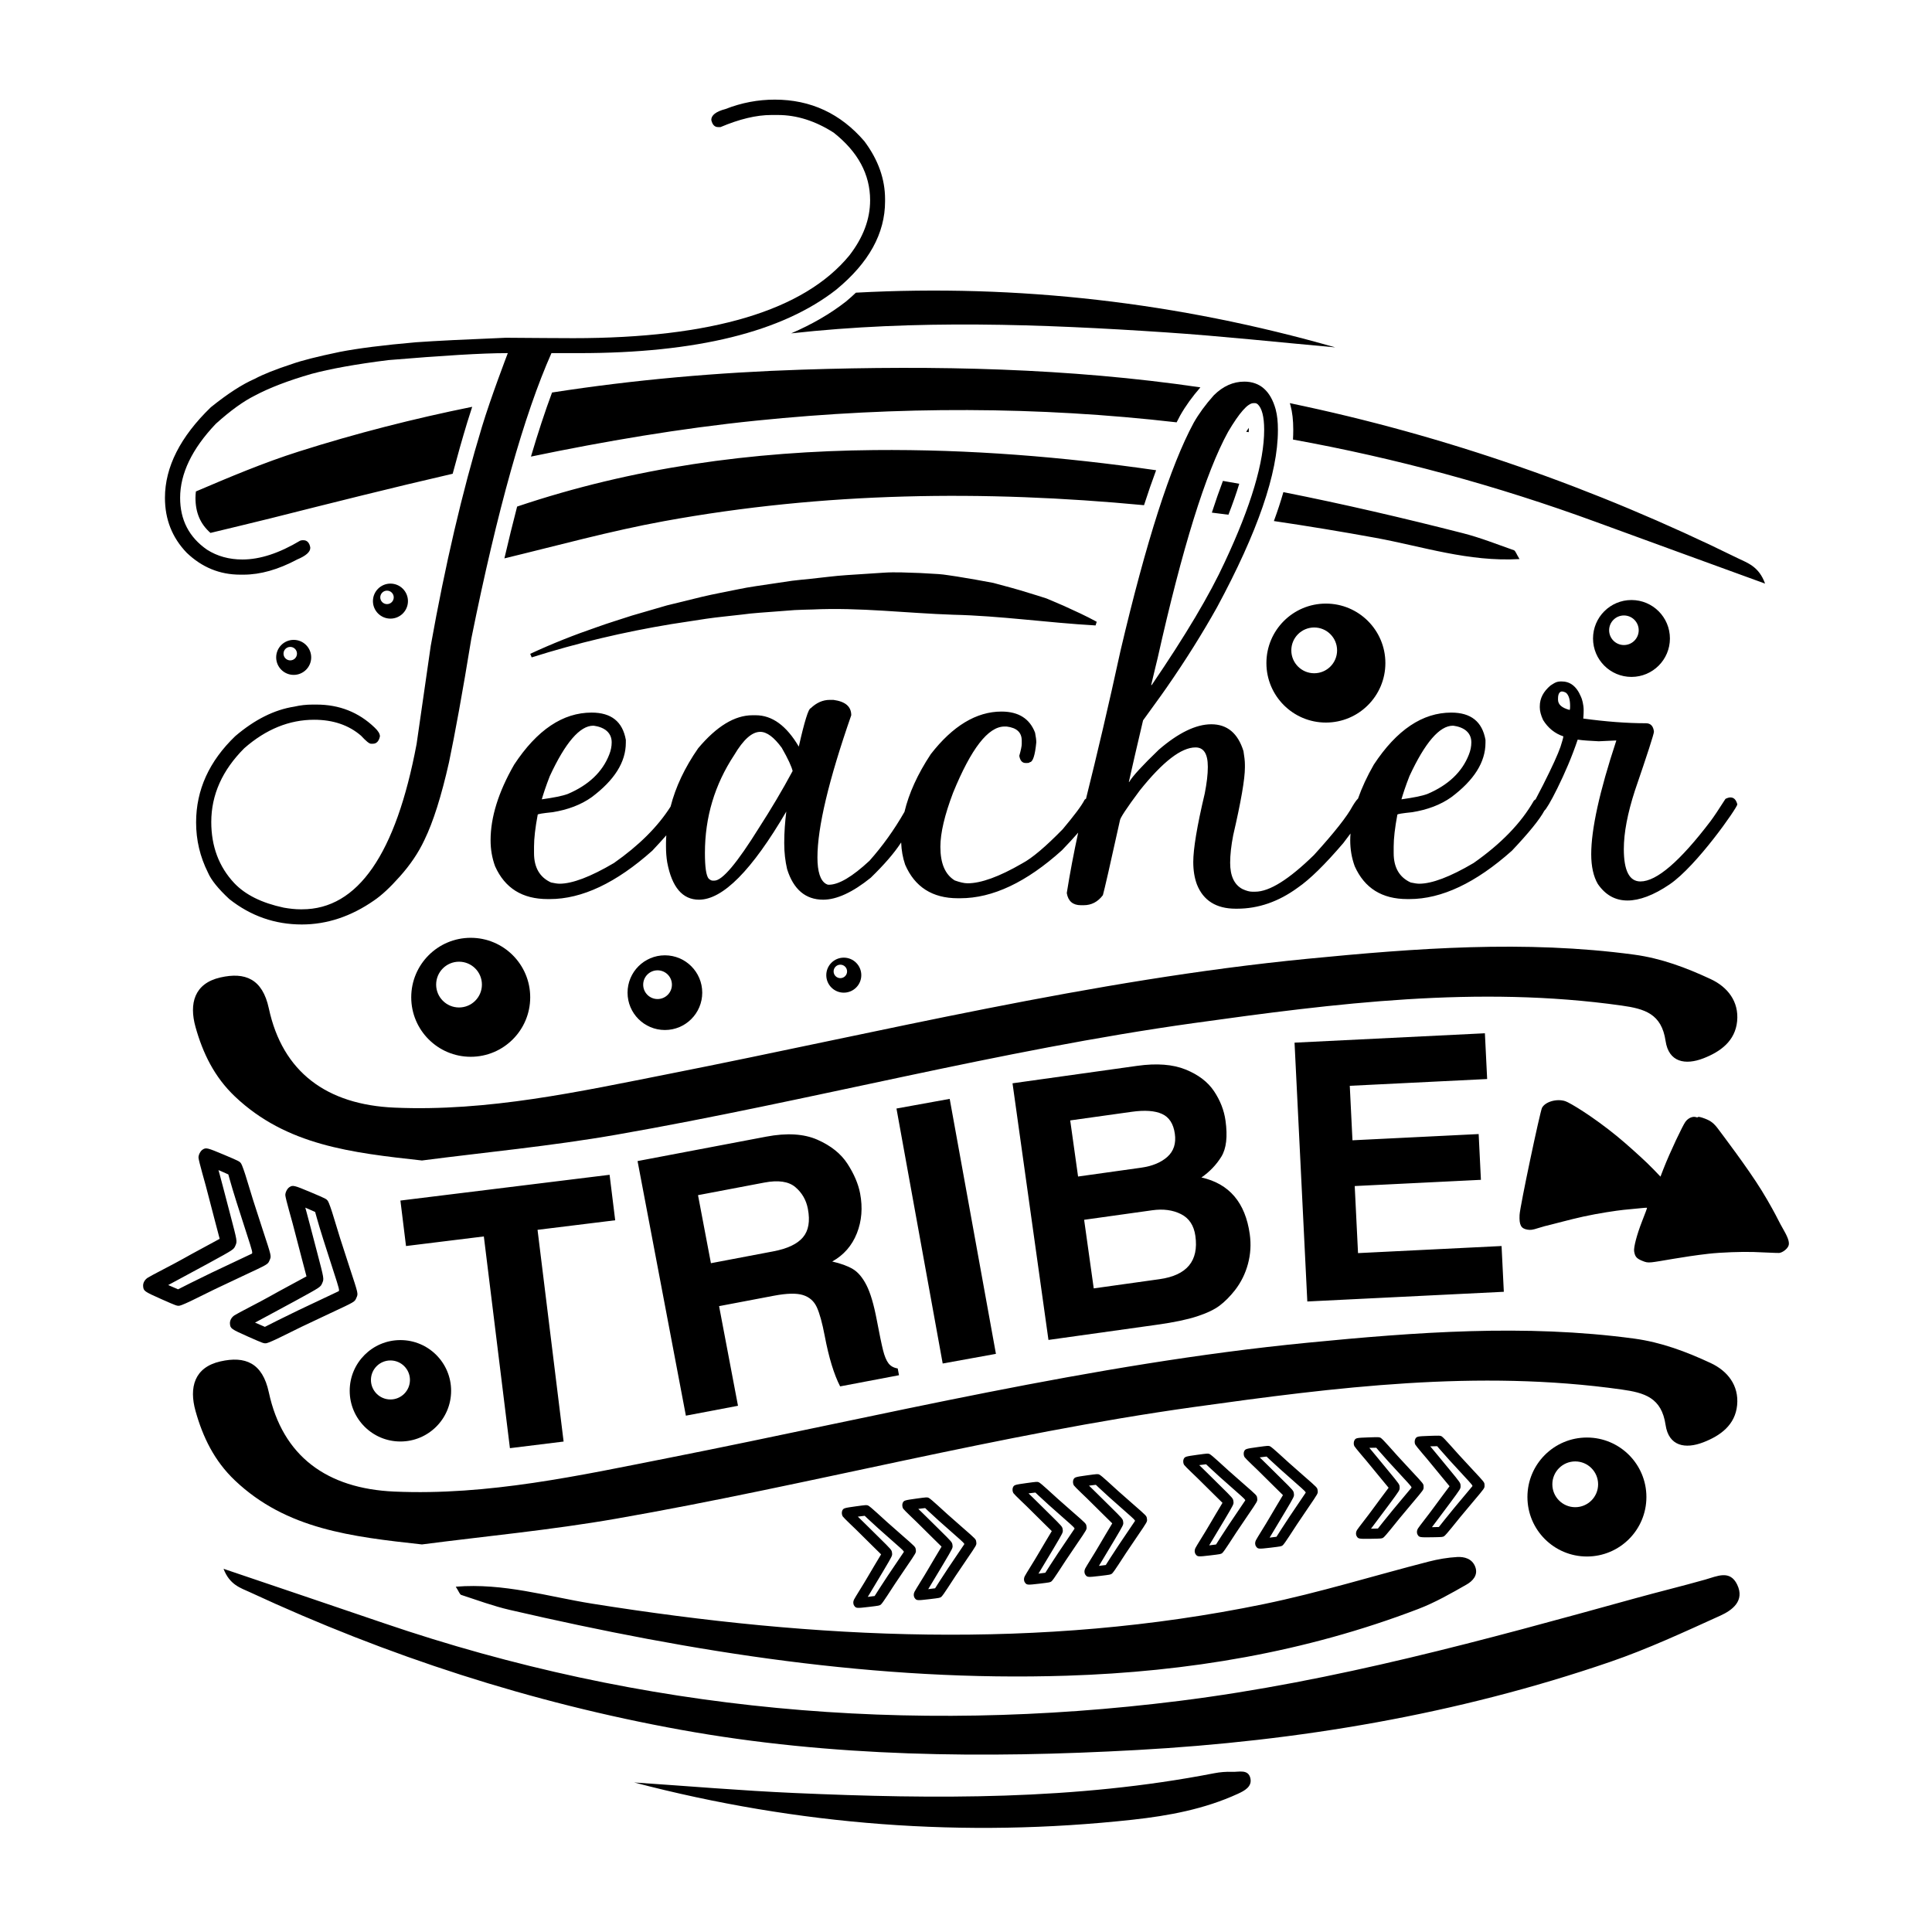
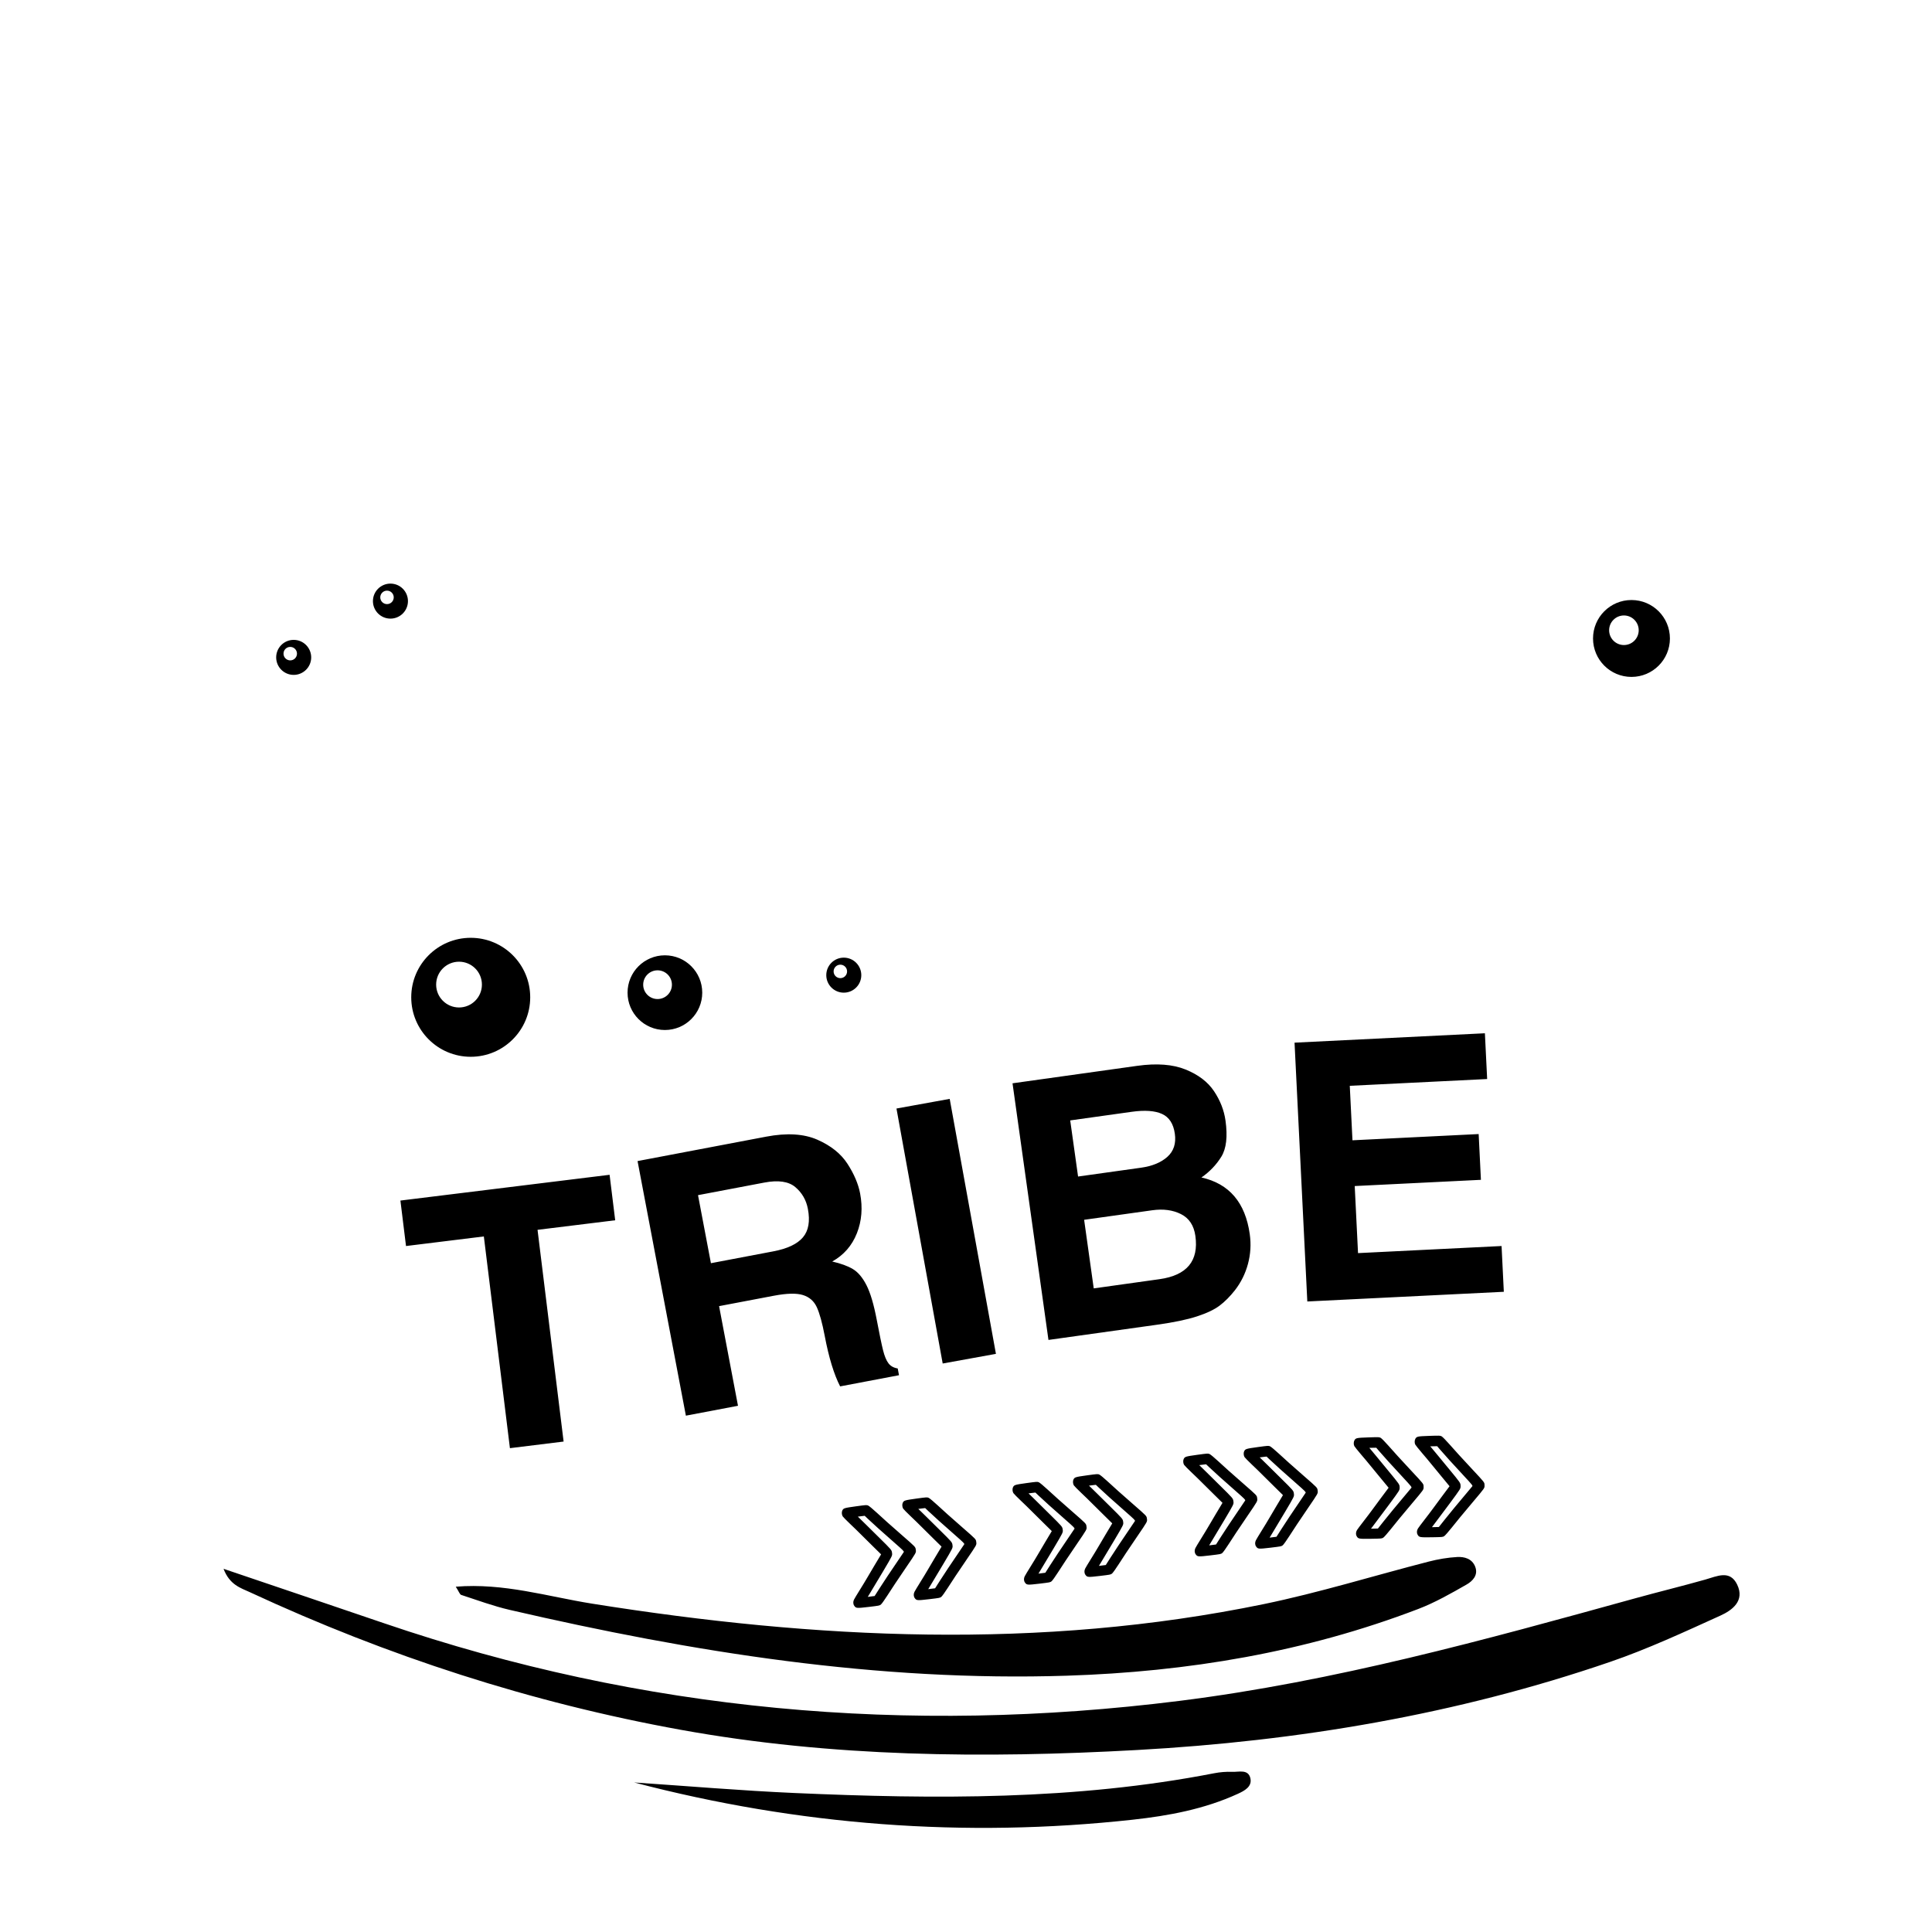
<svg xmlns="http://www.w3.org/2000/svg" version="1.1" id="Layer_1" x="0px" y="0px" width="864px" height="864px" viewBox="0 0 864 864" style="enable-background:new 0 0 864 864;" xml:space="preserve">
  <g>
    <path d="M382.038,718.126c0.797,1.113,1.043,1.138,6.439,0.504c4.787-0.575,4.879-0.587,5.487-1.094   c0.337-0.286,1.641-2.079,2.87-4.012c2.574-3.993,3.732-5.749,8.343-12.527c4.691-6.881,4.54-6.6,4.37-7.924   s0.047-1.09-6.224-6.569c-6.168-5.399-7.731-6.807-11.227-10.023c-1.677-1.561-3.389-2.969-3.788-3.161   c-0.716-0.338-0.808-0.327-5.567,0.32c-5.217,0.723-5.541,0.821-6.06,1.878c-0.341,0.698-0.254,1.958,0.185,2.612   c0.187,0.294,1.65,1.789,3.246,3.305c1.617,1.532,3.75,3.596,4.74,4.609c1.006,0.993,3.471,3.463,5.501,5.447l3.679,3.623   l-0.492,0.829c-0.259,0.463-1.385,2.327-2.495,4.17c-1.11,1.843-2.541,4.251-3.166,5.359c-0.643,1.11-2.154,3.622-3.381,5.573   c-1.227,1.952-2.381,3.894-2.589,4.313C381.448,716.294,381.493,717.373,382.038,718.126z M394.851,702.84   c4.319-7.301,4.232-7.103,4.065-8.409c-0.167-1.306-0.144-1.271-5.878-6.931c-2.267-2.234-4.92-4.848-5.863-5.793   c-0.962-0.943-2.14-2.119-2.65-2.596l-0.895-0.858l1.545-0.198l1.529-0.177l1.384,1.319c1.877,1.816,6.607,6.053,11.912,10.702   c3.959,3.475,4.367,3.891,4.163,4.197c-0.204,0.307-3.252,4.828-7.182,10.64c-0.799,1.205-2.46,3.717-3.659,5.59l-2.18,3.419   l-1.527,0.195l-1.545,0.198l1.804-2.997C390.877,709.48,393.111,705.755,394.851,702.84z M409.075,714.667   c0.797,1.113,1.043,1.138,6.439,0.504c4.787-0.575,4.879-0.587,5.487-1.094c0.337-0.286,1.641-2.079,2.87-4.012   c2.574-3.993,3.732-5.749,8.343-12.527c4.691-6.881,4.54-6.6,4.37-7.924c-0.169-1.324,0.047-1.09-6.224-6.569   c-6.168-5.399-7.731-6.807-11.227-10.023c-1.677-1.562-3.389-2.969-3.788-3.161c-0.716-0.338-0.808-0.327-5.567,0.32   c-5.217,0.723-5.541,0.821-6.06,1.878c-0.341,0.698-0.254,1.958,0.185,2.612c0.187,0.294,1.65,1.789,3.246,3.305   c1.617,1.532,3.75,3.596,4.74,4.609c1.006,0.993,3.471,3.463,5.501,5.447l3.679,3.623l-0.492,0.829   c-0.259,0.463-1.385,2.327-2.495,4.17c-1.11,1.843-2.541,4.251-3.166,5.359c-0.643,1.11-2.154,3.622-3.381,5.573   c-1.227,1.952-2.381,3.894-2.589,4.313C408.486,712.836,408.53,713.915,409.075,714.667z M421.888,699.382   c4.319-7.301,4.232-7.103,4.065-8.409c-0.167-1.306-0.144-1.271-5.878-6.931c-2.267-2.234-4.92-4.848-5.863-5.793   c-0.962-0.943-2.14-2.119-2.65-2.596l-0.895-0.858l1.545-0.198l1.529-0.177l1.384,1.318c1.877,1.816,6.607,6.053,11.912,10.702   c3.959,3.475,4.367,3.891,4.163,4.197c-0.204,0.307-3.252,4.828-7.182,10.64c-0.799,1.205-2.46,3.717-3.659,5.59l-2.18,3.419   l-1.527,0.195l-1.545,0.198l1.804-2.997C417.915,706.022,420.149,702.296,421.888,699.382z M458.371,707.725   c0.797,1.113,1.043,1.138,6.439,0.504c4.787-0.575,4.879-0.587,5.487-1.094c0.337-0.286,1.641-2.079,2.87-4.013   c2.574-3.993,3.733-5.749,8.343-12.527c4.691-6.881,4.54-6.6,4.37-7.924c-0.169-1.324,0.047-1.09-6.224-6.569   c-6.168-5.399-7.731-6.807-11.227-10.023c-1.677-1.561-3.389-2.969-3.788-3.161c-0.716-0.338-0.808-0.327-5.567,0.32   c-5.217,0.723-5.541,0.821-6.06,1.878c-0.341,0.698-0.254,1.958,0.185,2.612c0.187,0.294,1.65,1.789,3.246,3.305   c1.617,1.532,3.75,3.596,4.74,4.609c1.006,0.993,3.471,3.463,5.501,5.447l3.679,3.623l-0.492,0.829   c-0.259,0.463-1.385,2.327-2.495,4.17c-1.11,1.843-2.541,4.251-3.166,5.359c-0.643,1.11-2.154,3.622-3.381,5.573   s-2.381,3.894-2.589,4.313C457.781,705.894,457.826,706.973,458.371,707.725z M471.184,692.44c4.319-7.301,4.232-7.103,4.065-8.409   c-0.167-1.306-0.144-1.271-5.878-6.931c-2.267-2.234-4.92-4.848-5.863-5.793c-0.962-0.943-2.14-2.119-2.65-2.596l-0.895-0.858   l1.545-0.198l1.529-0.177l1.384,1.319c1.877,1.816,6.607,6.053,11.912,10.702c3.959,3.475,4.367,3.891,4.163,4.197   c-0.204,0.306-3.252,4.828-7.182,10.64c-0.799,1.205-2.46,3.717-3.659,5.59l-2.18,3.419l-1.527,0.195l-1.545,0.198l1.804-2.997   C467.21,699.08,469.444,695.354,471.184,692.44z M485.409,704.267c0.797,1.113,1.043,1.138,6.439,0.504   c4.787-0.575,4.879-0.587,5.487-1.094c0.337-0.286,1.641-2.079,2.87-4.012c2.574-3.993,3.732-5.749,8.343-12.527   c4.691-6.881,4.54-6.6,4.37-7.924s0.047-1.09-6.224-6.569c-6.168-5.399-7.731-6.807-11.227-10.023   c-1.677-1.562-3.389-2.969-3.788-3.161c-0.716-0.338-0.808-0.327-5.567,0.32c-5.217,0.723-5.541,0.821-6.06,1.878   c-0.341,0.698-0.254,1.958,0.185,2.612c0.187,0.294,1.65,1.789,3.246,3.305c1.617,1.532,3.75,3.596,4.74,4.609   c1.006,0.993,3.471,3.463,5.501,5.447l3.679,3.623l-0.492,0.829c-0.259,0.463-1.385,2.327-2.495,4.17   c-1.11,1.843-2.541,4.251-3.166,5.359c-0.643,1.11-2.154,3.622-3.381,5.573c-1.227,1.952-2.381,3.894-2.589,4.313   C484.819,702.436,484.864,703.514,485.409,704.267z M498.222,688.982c4.319-7.301,4.232-7.103,4.065-8.409   c-0.167-1.306-0.144-1.271-5.878-6.931c-2.267-2.234-4.92-4.848-5.863-5.793c-0.962-0.943-2.14-2.119-2.65-2.596l-0.895-0.858   l1.545-0.198l1.529-0.177l1.384,1.318c1.877,1.816,6.607,6.053,11.912,10.702c3.959,3.475,4.367,3.891,4.163,4.197   c-0.204,0.307-3.252,4.828-7.182,10.64c-0.799,1.205-2.46,3.717-3.659,5.59l-2.18,3.419l-1.527,0.195l-1.545,0.198l1.804-2.997   C494.248,695.622,496.482,691.896,498.222,688.982z M534.71,695.087c0.797,1.113,1.043,1.138,6.439,0.504   c4.787-0.575,4.879-0.587,5.487-1.094c0.337-0.286,1.641-2.079,2.87-4.012c2.574-3.993,3.732-5.749,8.343-12.527   c4.691-6.881,4.54-6.6,4.37-7.924c-0.169-1.324,0.047-1.09-6.224-6.569c-6.168-5.399-7.731-6.806-11.227-10.023   c-1.677-1.562-3.389-2.969-3.788-3.161c-0.716-0.338-0.808-0.327-5.567,0.319c-5.217,0.723-5.541,0.821-6.06,1.878   c-0.341,0.698-0.254,1.958,0.185,2.612c0.187,0.294,1.65,1.789,3.246,3.305c1.617,1.532,3.75,3.596,4.74,4.609   c1.006,0.993,3.471,3.463,5.501,5.447l3.679,3.623l-0.492,0.829c-0.259,0.463-1.385,2.327-2.495,4.17   c-1.11,1.843-2.541,4.251-3.166,5.359c-0.643,1.11-2.154,3.622-3.381,5.573s-2.381,3.894-2.589,4.313   C534.121,693.255,534.166,694.334,534.71,695.087z M547.524,679.801c4.319-7.301,4.232-7.103,4.065-8.409   c-0.167-1.306-0.144-1.271-5.878-6.931c-2.267-2.234-4.92-4.848-5.863-5.793c-0.962-0.943-2.14-2.119-2.65-2.596l-0.895-0.858   l1.545-0.198l1.529-0.177l1.384,1.318c1.877,1.816,6.607,6.053,11.912,10.702c3.959,3.475,4.367,3.891,4.163,4.197   s-3.252,4.828-7.182,10.64c-0.799,1.205-2.46,3.717-3.659,5.59l-2.18,3.419l-1.527,0.195l-1.545,0.198l1.804-2.997   C543.55,686.441,545.784,682.716,547.524,679.801z M561.748,691.628c0.797,1.113,1.043,1.138,6.439,0.504   c4.787-0.575,4.879-0.587,5.487-1.094c0.337-0.286,1.641-2.079,2.87-4.012c2.574-3.993,3.732-5.749,8.343-12.527   c4.691-6.881,4.54-6.6,4.37-7.924c-0.169-1.324,0.047-1.09-6.224-6.569c-6.168-5.399-7.731-6.806-11.227-10.023   c-1.677-1.561-3.39-2.969-3.788-3.161c-0.716-0.338-0.808-0.327-5.567,0.32c-5.217,0.723-5.541,0.821-6.06,1.878   c-0.341,0.698-0.254,1.958,0.185,2.612c0.187,0.294,1.65,1.789,3.246,3.305c1.617,1.532,3.75,3.596,4.74,4.609   c1.006,0.993,3.471,3.463,5.501,5.447l3.679,3.623l-0.492,0.829c-0.259,0.463-1.385,2.327-2.495,4.17   c-1.11,1.843-2.541,4.251-3.166,5.359c-0.643,1.11-2.154,3.622-3.381,5.573c-1.227,1.952-2.381,3.894-2.589,4.313   C561.159,689.797,561.203,690.875,561.748,691.628z M574.561,676.343c4.319-7.301,4.232-7.103,4.065-8.409   c-0.167-1.306-0.144-1.271-5.878-6.931c-2.267-2.234-4.92-4.848-5.863-5.793c-0.962-0.943-2.14-2.119-2.65-2.596l-0.895-0.858   l1.545-0.198l1.529-0.177l1.384,1.319c1.877,1.816,6.607,6.053,11.912,10.702c3.959,3.475,4.367,3.891,4.163,4.197   c-0.204,0.306-3.252,4.828-7.182,10.64c-0.799,1.205-2.46,3.717-3.659,5.59l-2.18,3.419l-1.527,0.195l-1.545,0.198l1.804-2.997   C570.588,682.983,572.822,679.257,574.561,676.343z M606.713,686.993c0.679,1.189,0.921,1.238,6.354,1.159   c4.821-0.083,4.913-0.085,5.57-0.528c0.365-0.25,1.845-1.901,3.265-3.698c2.968-3.71,4.3-5.338,9.579-11.609   c5.369-6.366,5.19-6.102,5.157-7.437c-0.033-1.335,0.159-1.08-5.521-7.171c-5.584-6-6.996-7.56-10.145-11.117   c-1.508-1.725-3.069-3.299-3.445-3.531c-0.678-0.41-0.771-0.407-5.571-0.251c-5.263,0.187-5.595,0.251-6.22,1.249   c-0.41,0.659-0.453,1.922-0.083,2.617c0.156,0.311,1.458,1.948,2.891,3.619c1.452,1.689,3.363,3.96,4.244,5.069   c0.899,1.091,3.1,3.799,4.916,5.98l3.29,3.98l-0.574,0.775c-0.304,0.434-1.615,2.173-2.908,3.894   c-1.293,1.72-2.962,3.969-3.696,5.008c-0.753,1.039-2.513,3.383-3.933,5.199c-1.42,1.816-2.766,3.63-3.016,4.026   C606.314,685.111,606.248,686.189,606.713,686.993z M621.02,673.096c5.042-6.822,4.936-6.634,4.903-7.95   c-0.033-1.316-0.013-1.279-5.139-7.495c-2.027-2.454-4.399-5.325-5.241-6.361c-0.86-1.036-1.913-2.327-2.371-2.853l-0.803-0.945   l1.557-0.039l1.539-0.02l1.242,1.453c1.682,1.998,5.954,6.696,10.757,11.863c3.583,3.862,3.947,4.316,3.713,4.6   s-3.728,4.47-8.231,9.85c-0.918,1.117-2.826,3.446-4.211,5.187l-2.518,3.179l-1.539,0.038l-1.557,0.039l2.1-2.798   C616.389,679.296,618.992,675.818,621.02,673.096z M633.963,686.314c0.679,1.189,0.921,1.238,6.354,1.159   c4.821-0.083,4.913-0.085,5.57-0.528c0.365-0.25,1.845-1.901,3.265-3.698c2.968-3.71,4.3-5.338,9.579-11.609   c5.369-6.366,5.19-6.102,5.157-7.437c-0.033-1.335,0.159-1.08-5.521-7.171c-5.584-6-6.996-7.56-10.145-11.117   c-1.508-1.725-3.069-3.299-3.445-3.531c-0.678-0.41-0.771-0.407-5.571-0.251c-5.263,0.187-5.595,0.251-6.22,1.249   c-0.41,0.659-0.453,1.922-0.083,2.617c0.156,0.311,1.458,1.948,2.891,3.619c1.452,1.689,3.363,3.96,4.244,5.069   c0.899,1.091,3.1,3.799,4.916,5.98l3.29,3.98l-0.574,0.775c-0.305,0.434-1.615,2.173-2.908,3.893s-2.962,3.969-3.696,5.008   c-0.753,1.039-2.513,3.383-3.933,5.199c-1.42,1.816-2.766,3.63-3.016,4.026C633.563,684.432,633.498,685.51,633.963,686.314z    M648.27,672.417c5.042-6.822,4.936-6.634,4.903-7.95c-0.033-1.316-0.013-1.28-5.139-7.495c-2.027-2.454-4.399-5.325-5.241-6.361   c-0.861-1.036-1.913-2.327-2.371-2.853l-0.803-0.945l1.557-0.039l1.539-0.02l1.242,1.453c1.682,1.998,5.954,6.696,10.757,11.863   c3.583,3.862,3.947,4.316,3.713,4.6s-3.728,4.47-8.231,9.85c-0.918,1.117-2.826,3.446-4.211,5.187l-2.518,3.179l-1.539,0.038   l-1.557,0.039l2.1-2.798C643.639,678.616,646.242,675.139,648.27,672.417z" />
    <path d="M99.967,701.577c24.945,8.457,48.312,16.334,71.649,24.298c115.844,39.532,234.376,49.985,355.718,34.782   c69.592-8.719,136.743-27.317,204.002-45.905c10.42-2.88,20.933-5.43,31.335-8.376c5.24-1.484,10.98-4.449,14.205,2.273   c3.488,7.269-2.229,11.464-7.525,13.866c-16.241,7.365-32.499,14.928-49.337,20.704c-68.538,23.51-139.295,35.393-211.549,39.397   c-68.34,3.788-136.462,3.197-204.026-9.037c-66.87-12.108-131.044-32.924-192.675-61.533   C107.658,710.139,102.743,708.835,99.967,701.577z M206.273,713.257c7.196,2.35,14.338,4.995,21.695,6.698   c81.959,18.962,164.583,32.144,249.145,29.426c53.998-1.735,106.574-10.483,157.143-29.841c7.506-2.873,14.607-6.923,21.61-10.929   c2.643-1.512,5.342-4.181,3.84-8.008c-1.388-3.538-4.793-4.478-8.037-4.3c-4.273,0.235-8.581,0.981-12.735,2.047   c-24.609,6.318-48.951,13.896-73.801,19.019c-100.07,20.629-200.211,15.755-300.37-0.212c-19.795-3.156-39.427-9.327-60.942-7.578   C205.25,711.786,205.593,713.035,206.273,713.257z M506.541,813.782c16.016-1.753,32.12-4.724,47.05-11.59   c2.938-1.351,6.422-3.177,5.59-6.915c-0.94-4.222-5.164-2.773-8.136-2.899c-2.683-0.114-5.441,0.117-8.082,0.631   c-62.104,12.086-124.816,11.6-187.599,8.835c-23.946-1.055-47.847-3.111-71.769-4.711   C356.992,816.333,431.348,822.01,506.541,813.782z" />
    <path d="M275.118,545.71l-34.728,4.276l11.66,94.684l-24.011,2.958l-11.662-94.684l-34.806,4.289l-2.505-20.336l93.547-11.523   L275.118,545.71z M401.466,611.983l0.573,3.022l-26.325,4.993c-2.755-5.359-5.049-12.864-6.881-22.516   c-1.112-5.859-2.294-10.155-3.548-12.884c-1.253-2.73-3.315-4.544-6.186-5.443c-2.872-0.899-7.185-0.802-12.941,0.288   l-24.581,4.668l8.456,44.559l-23.305,4.423l-21.609-113.856l57.567-10.926c9.187-1.744,16.808-1.284,22.861,1.375   c6.053,2.663,10.549,6.268,13.485,10.819c2.934,4.551,4.807,8.954,5.616,13.213c1.211,6.375,0.726,12.314-1.45,17.821   c-2.178,5.507-5.85,9.715-11.021,12.619c3.857,0.875,6.937,2.002,9.246,3.38c2.307,1.382,4.334,3.789,6.083,7.227   c1.749,3.441,3.278,8.605,4.586,15.493c1.224,6.452,2.165,10.986,2.822,13.602c0.657,2.619,1.457,4.551,2.404,5.802   C398.262,610.913,399.645,611.688,401.466,611.983z M361.286,540.596c-0.75-3.947-2.621-7.187-5.616-9.722   c-2.995-2.532-7.614-3.206-13.86-2.022l-29.654,5.627l5.775,30.43l27.913-5.299c6.296-1.194,10.706-3.28,13.23-6.261   C361.598,550.372,362.334,546.119,361.286,540.596z M400.906,495.739l20.673,114.031l23.807-4.316l-20.675-114.031L400.906,495.739   z M558.898,551.924c0.634,4.524,0.366,8.961-0.803,13.3c-1.169,4.343-3.102,8.253-5.797,11.734   c-2.23,2.834-4.521,5.138-6.871,6.912c-2.351,1.774-5.719,3.38-10.108,4.816c-4.388,1.439-10.342,2.683-17.859,3.736l-48.584,6.801   l-16.07-114.768l55.803-7.814c8.689-1.214,15.889-0.664,21.598,1.653c5.709,2.317,9.948,5.55,12.717,9.698   c2.77,4.148,4.477,8.525,5.123,13.129c1.001,7.153,0.377,12.546-1.873,16.177c-2.252,3.632-5.213,6.724-8.887,9.279   C549.716,529.348,556.921,537.796,558.898,551.924z M482.119,526.149l28.136-3.94c5.047-0.708,8.984-2.334,11.81-4.876   c2.827-2.545,3.939-5.976,3.333-10.295c-0.625-4.474-2.54-7.435-5.74-8.884c-3.201-1.449-7.715-1.767-13.542-0.949l-27.511,3.85   L482.119,526.149z M534.578,552.702c-0.656-4.682-2.81-7.935-6.461-9.759c-3.65-1.824-7.908-2.394-12.772-1.714l-30.517,4.272   l4.296,30.675l29.422-4.122C530.801,570.339,536.144,563.89,534.578,552.702z M671.507,557.229l-64.19,3.169l-1.479-29.991   l56.437-2.783l-1.009-20.467l-56.437,2.787l-1.202-24.363l61.435-3.032l-1.009-20.463l-85.128,4.199l5.711,115.748l87.881-4.336   L671.507,557.229z" />
-     <path d="M188.693,518.977c-31.446-3.47-60.599-6.746-83.645-28.631c-9.19-8.727-14.345-19.358-17.616-31.083   c-2.903-10.406-0.602-19.473,11.132-22.141c11.061-2.515,18.824,0.621,21.655,13.825c6.12,28.542,25.93,43.073,56.139,44.39   c41.973,1.831,82.588-7.144,123.224-15.174c94.738-18.721,188.699-41.961,285.035-51.381c48.518-4.744,97.291-8.446,146.125-1.869   c12.231,1.647,23.401,5.875,34.29,10.948c7.535,3.511,12.686,9.996,11.818,18.849c-0.864,8.815-7.421,13.617-15.089,16.584   c-8.076,3.124-15.497,1.786-16.907-7.783c-1.795-12.183-9.351-14.368-19.705-15.827c-64.311-9.058-127.851-1.005-191.371,7.861   c-86.889,12.128-171.743,34.816-258.054,49.888C246.287,512.575,216.439,515.363,188.693,518.977z M275.723,679.136   c86.311-15.073,171.164-37.76,258.054-49.888c63.52-8.866,127.06-16.919,191.371-7.861c10.354,1.458,17.91,3.644,19.705,15.827   c1.41,9.568,8.832,10.907,16.907,7.783c7.668-2.966,14.225-7.769,15.089-16.584c0.868-8.853-4.283-15.338-11.818-18.849   c-10.89-5.073-22.06-9.301-34.29-10.948c-48.834-6.577-97.607-2.875-146.125,1.869c-96.336,9.42-190.297,32.66-285.035,51.381   c-40.636,8.03-81.25,17.005-123.224,15.174c-30.208-1.317-50.018-15.849-56.139-44.39c-2.832-13.204-10.594-16.34-21.655-13.825   c-11.734,2.668-14.035,11.735-11.132,22.141c3.271,11.725,8.427,22.356,17.616,31.083c23.046,21.885,52.199,25.161,83.645,28.631   C216.439,687.065,246.287,684.277,275.723,679.136z" />
-     <path d="M179.066,599.294c-12.524,0-22.676,10.152-22.676,22.676c0,12.524,10.152,22.676,22.676,22.676   c12.524,0,22.676-10.152,22.676-22.676C201.742,609.446,191.589,599.294,179.066,599.294z M174.609,625.849   c-4.818,0-8.724-3.906-8.724-8.724c0-4.818,3.906-8.724,8.724-8.724c4.818,0,8.724,3.906,8.724,8.724   C183.332,621.943,179.427,625.849,174.609,625.849z" />
-     <path d="M64.014,575.233c0.182,2.117,0.491,2.344,8.196,5.77c6.844,3.022,6.976,3.079,8.19,2.883   c0.677-0.115,3.836-1.476,7.008-3.083c6.597-3.292,9.533-4.719,21.052-10.115c11.708-5.471,11.284-5.215,12.107-7.117   s0.927-1.418-3.107-13.696c-3.958-12.089-4.931-15.205-7.05-22.267c-1.002-3.411-2.174-6.646-2.554-7.218   c-0.688-1.019-0.82-1.076-7.684-3.981c-7.535-3.164-8.045-3.291-9.575-2.291c-1.007,0.662-1.889,2.412-1.822,3.633   c0.017,0.54,0.785,3.694,1.715,6.981c0.945,3.324,2.159,7.768,2.677,9.904c0.556,2.122,1.892,7.37,3.03,11.625l2.042,7.749   l-1.313,0.717c-0.712,0.413-3.691,2.01-6.631,3.591c-2.941,1.581-6.756,3.662-8.467,4.646c-1.737,0.973-5.742,3.129-8.925,4.762   c-3.183,1.633-6.26,3.312-6.87,3.707C64.677,572.322,63.883,573.796,64.014,575.233z M93.217,564.974   c11.545-6.326,11.272-6.13,12.083-8.005c0.811-1.875,0.814-1.811-2.358-13.905c-1.258-4.776-2.728-10.366-3.24-12.374   c-0.538-2.019-1.179-4.523-1.482-5.563l-0.515-1.853l2.219,0.959l2.181,0.974l0.803,2.855c1.068,3.91,4.026,13.309,7.427,23.715   c2.533,7.773,2.749,8.65,2.234,8.898c-0.515,0.248-8.163,3.869-18.009,8.515c-2.021,0.976-6.225,3.014-9.31,4.564l-5.616,2.838   l-2.192-0.948l-2.219-0.959l4.781-2.573C82.657,570.691,88.588,567.487,93.217,564.974z M102.84,592.021   c0.182,2.117,0.491,2.344,8.196,5.77c6.844,3.022,6.976,3.079,8.19,2.883c0.677-0.115,3.836-1.476,7.008-3.083   c6.597-3.292,9.533-4.719,21.052-10.115c11.708-5.471,11.284-5.215,12.107-7.117c0.822-1.902,0.927-1.418-3.107-13.696   c-3.958-12.089-4.931-15.205-7.05-22.267c-1.002-3.411-2.174-6.646-2.554-7.218c-0.688-1.019-0.82-1.076-7.684-3.981   c-7.535-3.164-8.045-3.291-9.575-2.291c-1.007,0.662-1.889,2.412-1.822,3.633c0.017,0.54,0.785,3.694,1.715,6.981   c0.945,3.324,2.159,7.768,2.677,9.904c0.556,2.122,1.892,7.37,3.03,11.625l2.042,7.749l-1.313,0.717   c-0.712,0.413-3.691,2.009-6.631,3.591c-2.941,1.581-6.756,3.662-8.467,4.646c-1.737,0.973-5.742,3.129-8.925,4.762   c-3.183,1.633-6.26,3.312-6.87,3.707C103.503,589.11,102.709,590.585,102.84,592.021z M132.043,581.763   c11.545-6.326,11.272-6.13,12.083-8.005c0.811-1.875,0.814-1.811-2.358-13.905c-1.258-4.776-2.728-10.366-3.24-12.374   c-0.538-2.019-1.179-4.523-1.482-5.563l-0.515-1.853l2.219,0.959l2.181,0.974l0.803,2.855c1.068,3.91,4.026,13.309,7.427,23.715   c2.533,7.773,2.749,8.65,2.234,8.898c-0.515,0.248-8.163,3.869-18.009,8.515c-2.021,0.976-6.225,3.014-9.31,4.564l-5.616,2.838   l-2.192-0.948l-2.219-0.959l4.781-2.573C121.482,587.48,127.414,584.276,132.043,581.763z M795.675,560.324   c-0.702,0.082-5.874-0.236-11.337-0.419c-5.442-0.182-14.612,0.148-20.235,0.778c-11.567,1.297-22.189,3.513-25.487,3.82   c-1.866,0.174-2.565,0.049-4.429-0.748c-2.345-1.002-3.037-1.843-3.397-4.219c-0.244-1.607,1.078-7.072,3.608-13.521   c1.265-3.224,2.279-5.865,2.158-5.904c-0.121-0.039-1.243,0.033-2.472,0.164c-1.229,0.131-4.843,0.446-8.002,0.773   c-3.174,0.329-11.303,1.536-17.925,2.993c-6.638,1.461-13.149,3.318-14.592,3.619c-1.443,0.301-4.047,1.02-5.712,1.557   c-2.483,0.8-3.395,0.928-4.866,0.669c-2.78-0.488-3.655-2.039-3.428-6.591c0.191-3.837,9.171-46.229,10.036-47.88   c1.413-2.694,6.598-4.245,10.459-2.949c2.002,0.672,12.125,6.695,23.14,15.706c3.92,3.207,9.907,8.584,13.367,11.895   c2.471,2.418,3.673,3.645,6.01,6.128c0.495-1.302,0.745-1.953,1.252-3.253c3.168-8.124,8.723-19.628,9.871-21.228   c1.267-1.766,3.357-2.658,4.913-2.09c0.33,0.121,0.712,0.059,0.813-0.107c0.12-0.199,1.476,0.137,3.022,0.729   c2.764,1.059,4.086,2.126,6.149,4.928c1.539,2.09,12.901,16.994,19.205,27.189c3.538,5.722,6.591,11.485,7.163,12.681   c0.556,1.162,1.906,3.625,2.909,5.388c1.993,3.504,2.5,5.542,1.893,6.825C799.122,558.703,797.109,560.156,795.675,560.324z    M709.678,642.87c-14.692,0-26.603,11.91-26.603,26.603c0,14.692,11.91,26.603,26.603,26.603c14.692,0,26.603-11.91,26.603-26.603   C736.281,654.78,724.37,642.87,709.678,642.87z M704.449,674.023c-5.652,0-10.234-4.582-10.234-10.234   c0-5.652,4.582-10.234,10.234-10.234c5.652,0,10.234,4.582,10.234,10.234C714.684,669.441,710.102,674.023,704.449,674.023z" />
    <path d="M210.51,419.393c-14.692,0-26.603,11.91-26.603,26.603c0,14.692,11.91,26.603,26.603,26.603   c14.692,0,26.603-11.91,26.603-26.603C237.113,431.304,225.202,419.393,210.51,419.393z M205.281,450.547   c-5.652,0-10.234-4.582-10.234-10.234c0-5.652,4.582-10.234,10.234-10.234s10.234,4.582,10.234,10.234   C215.516,445.965,210.933,450.547,205.281,450.547z M377.347,428.265c-4.324,0-7.83,3.505-7.83,7.83c0,4.324,3.505,7.83,7.83,7.83   s7.83-3.505,7.83-7.83C385.176,431.77,381.671,428.265,377.347,428.265z M375.808,437.433c-1.664,0-3.012-1.349-3.012-3.012   c0-1.663,1.349-3.012,3.012-3.012c1.663,0,3.012,1.349,3.012,3.012C378.82,436.085,377.471,437.433,375.808,437.433z    M174.609,260.991c-4.324,0-7.83,3.505-7.83,7.83c0,4.324,3.505,7.83,7.83,7.83c4.324,0,7.83-3.505,7.83-7.83   C182.438,264.496,178.933,260.991,174.609,260.991z M173.07,270.16c-1.664,0-3.012-1.349-3.012-3.012   c0-1.663,1.349-3.012,3.012-3.012c1.663,0,3.012,1.349,3.012,3.012C176.082,268.811,174.733,270.16,173.07,270.16z" />
    <path d="M729.603,268.331c-9.495,0-17.193,7.697-17.193,17.193c0,9.495,7.697,17.193,17.193,17.193s17.193-7.697,17.193-17.193   C746.796,276.028,739.098,268.331,729.603,268.331z M726.224,288.465c-3.653,0-6.614-2.961-6.614-6.614   c0-3.653,2.961-6.614,6.614-6.614s6.614,2.961,6.614,6.614C732.838,285.503,729.877,288.465,726.224,288.465z M297.345,427.223   c-9.224,0-16.701,7.477-16.701,16.701c0,9.224,7.477,16.701,16.701,16.701c9.224,0,16.701-7.477,16.701-16.701   C314.045,434.7,306.568,427.223,297.345,427.223z M294.062,446.781c-3.548,0-6.425-2.877-6.425-6.425   c0-3.548,2.877-6.425,6.425-6.425c3.548,0,6.425,2.877,6.425,6.425C300.487,443.904,297.61,446.781,294.062,446.781z    M131.337,286.154c-4.324,0-7.83,3.505-7.83,7.83c0,4.324,3.505,7.83,7.83,7.83c4.324,0,7.83-3.505,7.83-7.83   C139.167,289.659,135.661,286.154,131.337,286.154z M129.798,295.323c-1.663,0-3.012-1.349-3.012-3.012   c0-1.664,1.349-3.012,3.012-3.012c1.664,0,3.012,1.349,3.012,3.012C132.81,293.974,131.462,295.323,129.798,295.323z" />
-     <path d="M246.611,157.923c-12.188,27.403-24.194,70.017-35.833,127.664c-3.942,24.192-7.333,42.613-9.99,55.354   c-3.39,15.031-7.056,26.667-10.998,34.733c-2.658,5.681-6.323,11.09-10.996,16.315c-4.308,4.856-8.158,8.431-11.548,10.721   c-10.265,7.15-21.079,10.721-32.259,10.721c-12.006,0-22.821-3.756-32.442-11.362c-5.04-4.675-8.157-8.615-9.532-11.825   c-3.573-7.146-5.315-14.571-5.315-22.452c0-14.571,5.865-27.402,17.506-38.583c8.706-7.425,17.504-11.825,26.394-13.196   c2.748-0.644,5.498-0.919,8.156-0.919h1.833c10.081,0,18.788,3.39,25.936,10.265c1.558,1.465,2.383,2.75,2.383,3.94   c-0.458,2.2-1.558,3.3-3.115,3.3h-0.917c-0.733,0-2.2-1.191-4.398-3.575c-5.5-4.765-12.556-7.146-20.988-7.146   c-11.088,0-21.536,4.215-31.25,12.737c-9.807,9.806-14.756,20.805-14.756,32.992c0,10.815,3.39,19.98,10.264,27.311   c4.95,5.225,12.281,8.89,22.179,10.996c2.658,0.459,5.133,0.734,7.423,0.734h0.734c24.927,0,41.973-24.652,51.229-73.959   l6.325-43.898c6.415-35.927,14.021-68.644,22.911-97.97c3.94-13.012,11.088-31.708,11.546-32.9h-0.548   c-10.998,0-28.594,1.1-52.88,3.115c-14.663,1.833-26.119,3.942-34.277,6.14c-10.539,3.025-19.062,6.325-25.569,9.807   c-4.948,2.475-10.721,6.596-17.321,12.556c-10.631,11.181-15.946,22.268-15.946,33.083c0,9.806,3.94,17.596,12.006,23.186   c4.583,2.934,9.898,4.4,15.856,4.4c7.881,0,16.496-2.84,25.844-8.431l0.825-0.184h0.641c1.558,0,2.658,1.1,3.025,3.209v0.275   c0,1.74-1.925,3.481-5.865,5.131c-8.432,4.49-16.406,6.781-24.011,6.781H107.4c-9.164,0-17.137-3.3-23.919-9.806   c-6.508-6.781-9.714-14.937-9.714-24.561c0-13.746,6.873-27.311,20.529-40.507c7.514-6.046,14.021-10.264,19.704-12.738   c3.573-1.925,9.256-4.215,16.862-6.69c3.85-1.375,10.906-3.208,21.079-5.315c7.973-1.558,19.338-3.025,34.092-4.308   c8.982-0.641,22.363-1.283,40.142-2.015c13.196,0.091,23.279,0.183,30.242,0.183c62.046,0,103.194-12.371,123.447-37.025   c6.14-7.973,9.257-16.129,9.257-24.652c0-11.64-5.5-21.721-16.313-30.244c-8.158-5.223-16.496-7.883-24.929-7.883h-2.933   c-6.69,0-14.296,1.834-22.727,5.408h-1.1c-1.558,0-2.567-1.1-3.025-3.208c0-2.108,2.108-3.758,6.323-4.858   c7.24-2.84,14.573-4.215,22.088-4.215c16.037,0,29.417,6.233,40.048,18.604c6.233,8.34,9.257,16.956,9.257,25.936v0.917   c0,14.388-7.24,27.494-21.813,39.5c-24.194,18.969-62.594,28.41-115.015,28.41H246.611z M776.945,359.728   c-0.091,1.559-18.237,27.586-30.244,35.742c-7.24,4.95-13.656,7.24-18.879,7.24c-5.498,0-9.898-2.475-13.288-7.425   c-1.925-3.297-2.933-7.79-2.933-13.287c0-11.09,3.665-27.952,11.181-50.682v-0.181l-7.79,0.366   c-3.758-0.184-6.965-0.366-9.44-0.734c-2.658,7.884-5.773,15.031-9.071,21.721c-3.076,6.241-5.073,9.434-5.83,10.046   c-2.104,3.929-6.927,9.873-14.514,17.906c-16.129,14.39-31.434,21.63-45.823,21.63h-0.917c-11.363,0-19.154-4.859-23.552-14.665   c-1.375-3.756-2.017-7.606-2.017-11.64c0-0.994,0.061-2.006,0.127-3.019c-0.999,1.343-2.057,2.753-3.237,4.303   c-8.157,9.531-14.938,16.221-20.436,19.98c-8.525,6.231-17.596,9.346-27.036,9.346h-0.642c-8.706,0-14.479-3.665-17.321-10.815   c-1.1-2.931-1.648-6.321-1.648-10.081c0-5.771,1.648-15.946,5.131-30.608c0.917-4.675,1.375-8.615,1.375-11.731v-0.275   c0-5.775-1.833-8.615-5.498-8.615c-6.415,0-14.663,6.415-24.929,19.246c-5.956,7.971-8.889,12.462-8.889,13.471   c-4.4,19.98-6.965,31.067-7.608,33.358c-2.29,3.025-5.133,4.49-8.615,4.49h-1.19c-3.575,0-5.683-1.741-6.323-5.315v-0.275   c1.417-8.916,3.13-17.876,5.08-26.87c-2.077,2.395-4.474,5.011-7.278,7.902c-15.854,14.296-30.977,21.443-45.456,21.443h-1.1   c-11.363,0-19.246-5.04-23.554-15.027c-1.056-3.089-1.651-6.405-1.779-9.926c-0.113,0.167-0.209,0.316-0.324,0.486   c-2.842,4.306-7.24,9.44-13.29,15.306c-8.064,6.506-15.213,9.806-21.261,9.806c-7.881,0-13.288-4.584-16.129-13.656   c-0.825-3.575-1.284-7.334-1.284-11.456v-0.55c0-4.584,0.367-9.165,0.917-13.746c-15.396,26.302-28.41,39.408-39.042,39.408   c-7.331,0-12.096-5.5-14.204-16.681c-0.367-2.2-0.55-4.581-0.55-6.965v-1.834c0-1.106,0.081-2.206,0.138-3.308   c-1.83,2.097-3.92,4.39-6.275,6.883c-16.129,14.39-31.434,21.63-45.823,21.63h-0.917c-11.363,0-19.154-4.859-23.552-14.665   c-1.375-3.756-2.017-7.606-2.017-11.64c0-10.262,3.483-21.536,10.54-33.817c10.264-15.577,21.811-23.277,34.642-23.277   c8.798,0,13.838,4.031,15.304,12.19v1.281c0,8.706-5.131,16.771-15.304,24.38c-4.765,3.39-10.631,5.59-17.413,6.69   c-4.49,0.456-6.69,0.822-6.69,1.097c-1.1,5.865-1.65,10.634-1.65,14.299v2.931c0,6.415,2.567,10.815,7.608,13.106   c1.65,0.366,2.933,0.55,3.85,0.55c5.59,0,13.746-3.025,24.285-9.256c11.193-7.852,19.614-16.243,25.325-25.231   c2.248-8.797,6.351-17.48,12.339-26.092c8.248-9.806,16.313-14.756,24.286-14.756h1.465c7.333,0,13.748,4.675,19.246,14.025   c2.565-11.456,4.4-17.14,5.315-17.14c2.565-2.475,5.408-3.756,8.523-3.756h1.65c5.315,0.731,7.973,2.931,7.973,6.871   c-10.081,28.961-15.121,50.132-15.121,63.603c0,6.325,1.283,10.356,3.848,11.821c0.459,0.275,0.825,0.369,1.1,0.369h0.183   c4.4,0,10.448-3.575,18.146-10.725c5.785-6.517,10.959-13.677,15.649-21.868c1.97-8.27,5.848-16.842,11.749-25.785   c9.807-12.65,20.438-19.065,31.619-19.065c7.698,0,12.646,3.209,15.029,9.44c0.367,1.834,0.55,3.3,0.55,4.309   c-0.55,5.865-1.558,8.887-2.933,8.887c0,0.184-0.458,0.369-1.283,0.369h-0.55c-1.558,0-2.475-1.1-2.84-3.209   c0.733-2.565,1.1-4.397,1.1-5.315v-1.466c0-3.665-2.2-5.775-6.783-6.325h-0.916c-7.333,0-14.938,9.9-23.004,29.602   c-3.758,9.9-5.683,17.965-5.683,24.196c0,7.425,2.108,12.371,6.415,15.031c2.292,0.825,4.215,1.281,5.773,1.281   c5.958,0,14.115-2.931,24.379-8.887c4.49-2.384,10.539-7.515,18.146-15.306c5.133-6.14,8.431-10.45,9.806-13.196   c0.193-0.194,0.406-0.293,0.611-0.436c4.93-19.733,10.131-41.824,15.426-66.192c11.456-48.757,22.361-82.755,32.717-101.911   c2.29-4.031,5.223-8.065,8.981-12.281c4.125-4.123,8.706-6.14,13.656-6.14c6.965,0,11.731,4.125,14.021,12.371   c0.734,2.75,1.009,5.684,1.009,9.075v0.366c0,19.155-9.073,45.457-27.219,79.09c-6.508,11.64-14.023,23.646-22.546,35.927   c0,0.091-3.483,4.95-10.539,14.665c-2.658,11.271-4.765,20.436-6.325,27.402v0.181h0.092c1.558-2.656,5.958-7.421,13.288-14.481   c8.707-7.512,16.588-11.362,23.461-11.362c7.148,0,11.915,4.031,14.388,12.006c0.367,2.29,0.642,4.306,0.642,6.046v1.284   c0,5.131-1.742,15.212-5.225,30.242c-0.916,4.675-1.373,8.8-1.373,12.375c0,5.865,1.833,9.806,5.498,11.731   c1.74,0.825,3.208,1.191,4.398,1.191h1.284c6.415,0,15.121-5.5,26.302-16.406c9.165-10.081,14.846-17.321,17.229-21.811   c1.026-1.709,1.846-2.854,2.464-3.403c1.718-4.887,4.043-9.947,7.064-15.203c10.263-15.577,21.811-23.277,34.642-23.277   c8.798,0,13.838,4.031,15.304,12.19v1.281c0,8.706-5.131,16.771-15.304,24.38c-4.765,3.39-10.631,5.59-17.413,6.69   c-4.49,0.456-6.69,0.822-6.69,1.097c-1.1,5.865-1.65,10.634-1.65,14.299v2.931c0,6.415,2.567,10.815,7.608,13.106   c1.65,0.366,2.933,0.55,3.85,0.55c5.59,0,13.746-3.025,24.285-9.256c12.281-8.615,21.263-17.871,26.944-27.861   c0.245-0.275,0.51-0.427,0.772-0.603c0.745-1.5,1.868-3.632,3.352-6.453c4.123-8.156,6.689-13.84,7.789-17.046   c0.367-1.19,1.284-4.034,1.284-4.675c-3.85-1.281-6.875-3.756-9.073-7.331c-1.009-2.2-1.467-4.034-1.467-5.59v-0.55   c0-3.575,1.65-6.6,4.765-9.256c0.642-0.459,1.925-1.194,1.925-1.194c1.008-0.547,2.015-0.641,3.025-0.641   c3.573,0,6.598,1.834,8.706,6.875c0.458,0.916,1.192,3.481,1.192,5.956c0,2.29-0.184,3.759-0.184,3.759   c9.99,1.372,19.521,2.106,28.044,2.106c2.108,0,3.3,1.284,3.575,3.759c0,1.006-2.842,9.806-8.523,26.392   c-3.3,10.175-4.95,18.88-4.95,26.121c0,9.621,2.475,14.477,7.423,14.477c7.24,0,17.688-8.981,31.344-26.942   c1.375-1.834,3.665-5.225,6.69-9.99c0.915-0.456,1.65-0.641,2.2-0.641C775.386,356.612,776.395,357.622,776.945,359.728z    M626.738,357.437h0.184c5.223-0.734,8.981-1.465,11.456-2.384c9.256-3.94,15.488-9.806,18.512-17.596   c0.734-1.831,1.1-3.665,1.1-5.496c0-2.294-0.916-4.215-2.84-5.59c-2.383-1.65-5.408-1.834-5.408-1.834   c-5.956,0-12.463,7.515-19.429,22.546C628.48,351.756,627.38,355.237,626.738,357.437z M514.844,306.389h0.183   c15.123-22.177,26.029-40.507,32.719-55.079c11.731-25.021,17.596-44.723,17.596-59.113c0-5.865-1.009-9.715-2.933-11.456   c-0.367-0.275-0.734-0.456-1.192-0.456h-0.642c-2.565,0-6.323,4.306-11.363,12.831c-10.081,18.327-20.529,52.144-31.527,101.267   c-0.183,0.825-1.19,4.765-2.84,11.821V306.389z M242.298,357.437h0.184c5.223-0.734,8.981-1.465,11.456-2.384   c9.256-3.94,15.488-9.806,18.512-17.596c0.734-1.831,1.1-3.665,1.1-5.496c0-2.294-0.916-4.215-2.84-5.59   c-2.383-1.65-5.408-1.834-5.408-1.834c-5.956,0-12.463,7.515-19.429,22.546C244.04,351.756,242.94,355.237,242.298,357.437z    M354.469,344.791c-0.458-1.925-2.015-5.409-4.856-10.359c-3.483-4.765-6.69-7.146-9.623-7.146c-3.667,0-7.515,3.39-11.64,10.356   c-8.706,13.196-13.106,27.767-13.106,43.807c0,6.321,0.55,10.081,1.65,11.456c0.734,0.641,1.283,0.916,1.833,0.916h0.734   c3.573,0,10.171-7.881,19.979-23.646C344.755,361.927,349.796,353.497,354.469,344.791z M702.161,315.739   c0-2.75-0.55-4.675-1.65-5.775c-0.275-0.275-1.283-0.734-2.016-0.734c-1.65,0.094-1.742,2.384-1.742,3.209v0.456   c0,2.2,1.742,3.669,5.133,4.584h0.092C702.161,316.93,702.161,316.47,702.161,315.739z" />
-     <path d="M592.946,269.929c-14.692,0-26.603,11.91-26.603,26.603c0,14.692,11.91,26.603,26.603,26.603   c14.692,0,26.603-11.91,26.603-26.603C619.549,281.839,607.638,269.929,592.946,269.929z M587.717,301.082   c-5.652,0-10.234-4.582-10.234-10.234c0-5.652,4.582-10.234,10.234-10.234c5.652,0,10.234,4.582,10.234,10.234   C597.952,296.5,593.369,301.082,587.717,301.082z M378.365,134.813c1.564-1.288,2.988-2.608,4.402-3.929   c72.504-3.893,143.989,4.335,214.359,24.463c-25.302-2.271-50.572-5.025-75.913-6.718c-55.879-3.734-111.742-5.726-167.401,0.452   C363.099,145.077,371.318,140.339,378.365,134.813z M554.199,216.344c-1.306,4.323-2.942,8.96-4.841,13.845   c-2.471-0.322-4.943-0.637-7.414-0.942c1.671-5.157,3.323-9.876,4.954-14.185C549.332,215.486,551.768,215.904,554.199,216.344z    M237.443,204.191c3.13-10.589,6.277-20.173,9.437-28.658c36.841-5.732,74.094-8.993,111.687-10.22   c59.747-1.952,119.264-0.736,178.255,7.913c-3.634,4.187-6.602,8.284-9.047,12.59c-0.527,0.974-1.054,2.01-1.582,3.052   c-61.844-7.125-124.554-7.251-188.142-0.747C304.097,191.593,270.643,197.3,237.443,204.191z M577.091,181.195   c-0.088-0.318-0.195-0.597-0.289-0.903c69.703,14.476,136.413,37.886,200.301,69.325c4.305,2.118,9.48,3.618,12.246,11.374   c-26.221-9.559-50.785-18.466-75.315-27.464c-44.787-16.429-90.058-28.663-135.807-36.955c0.079-1.393,0.123-2.762,0.123-4.099   v-0.366c0-4.229-0.394-7.673-1.242-10.845C577.102,181.238,577.096,181.215,577.091,181.195z M517.016,210.296   c-1.791,4.819-3.593,10.008-5.408,15.628c-71.362-6.761-142.879-5.959-214.642,7.142c-24.011,4.384-47.628,10.912-71.397,16.644   c1.889-8.116,3.788-15.826,5.694-23.171c51.713-17.42,105.104-24.752,159.715-25.265   C433.483,200.873,475.436,204.283,517.016,210.296z M208.97,188.831c-2.247,7.412-4.424,15.098-6.532,23.033   c-27.272,6.279-54.427,13.127-81.598,19.976c-8.886,2.24-17.819,4.298-26.718,6.484c-4.552-4.012-6.706-9.068-6.706-15.699   c0-0.941,0.081-1.89,0.184-2.842c15.116-6.456,30.3-12.862,45.919-17.826c25.638-8.148,51.536-14.748,77.654-20.03   C210.385,184.306,209.633,186.645,208.97,188.831z M569.688,233.015c1.662-4.502,3.064-8.803,4.244-12.935   c26.866,5.331,53.605,11.552,80.264,18.361c7.752,1.98,15.255,4.955,22.821,7.617c0.715,0.251,1.049,1.583,2.508,3.956   c-22.834,1.334-43.482-5.675-64.375-9.495C600.002,237.751,584.848,235.257,569.688,233.015z M558.419,193.267   c-0.371-0.058-0.742-0.124-1.113-0.181c0.405-0.626,0.808-1.248,1.159-1.757c0.005,0.278,0.008,0.567,0.008,0.869   C558.473,192.536,558.426,192.921,558.419,193.267z M237.113,292.398c9.811-4.571,19.861-8.53,30.091-12.033   c5.088-1.843,10.27-3.375,15.414-5.081l15.608-4.539l15.807-3.874c5.284-1.255,10.634-2.2,15.961-3.316   c5.325-1.137,10.729-1.786,16.112-2.626l8.088-1.204c2.703-0.355,5.423-0.569,8.136-0.86c5.43-0.545,10.856-1.324,16.317-1.672   l16.423-1.076c5.485-0.381,10.988-0.013,16.482,0.143l8.234,0.475c2.741,0.185,5.462,0.737,8.19,1.088   c5.443,0.889,10.871,1.807,16.261,2.86c5.338,1.432,10.669,2.832,15.916,4.496c2.624,0.823,5.257,1.574,7.852,2.454l7.623,3.248   c5.027,2.287,10.021,4.542,14.83,7.183l-0.517,1.637c-21.977-1.262-42.573-4.314-63.644-4.79   c-20.875-0.684-41.805-3.344-62.976-2.345c-2.639,0.092-5.286,0.106-7.925,0.261l-7.912,0.604   c-5.274,0.44-10.578,0.685-15.83,1.421c-5.264,0.629-10.565,1.087-15.822,1.857l-15.774,2.423   c-21.014,3.468-41.882,8.405-62.287,14.85L237.113,292.398z" />
  </g>
</svg>